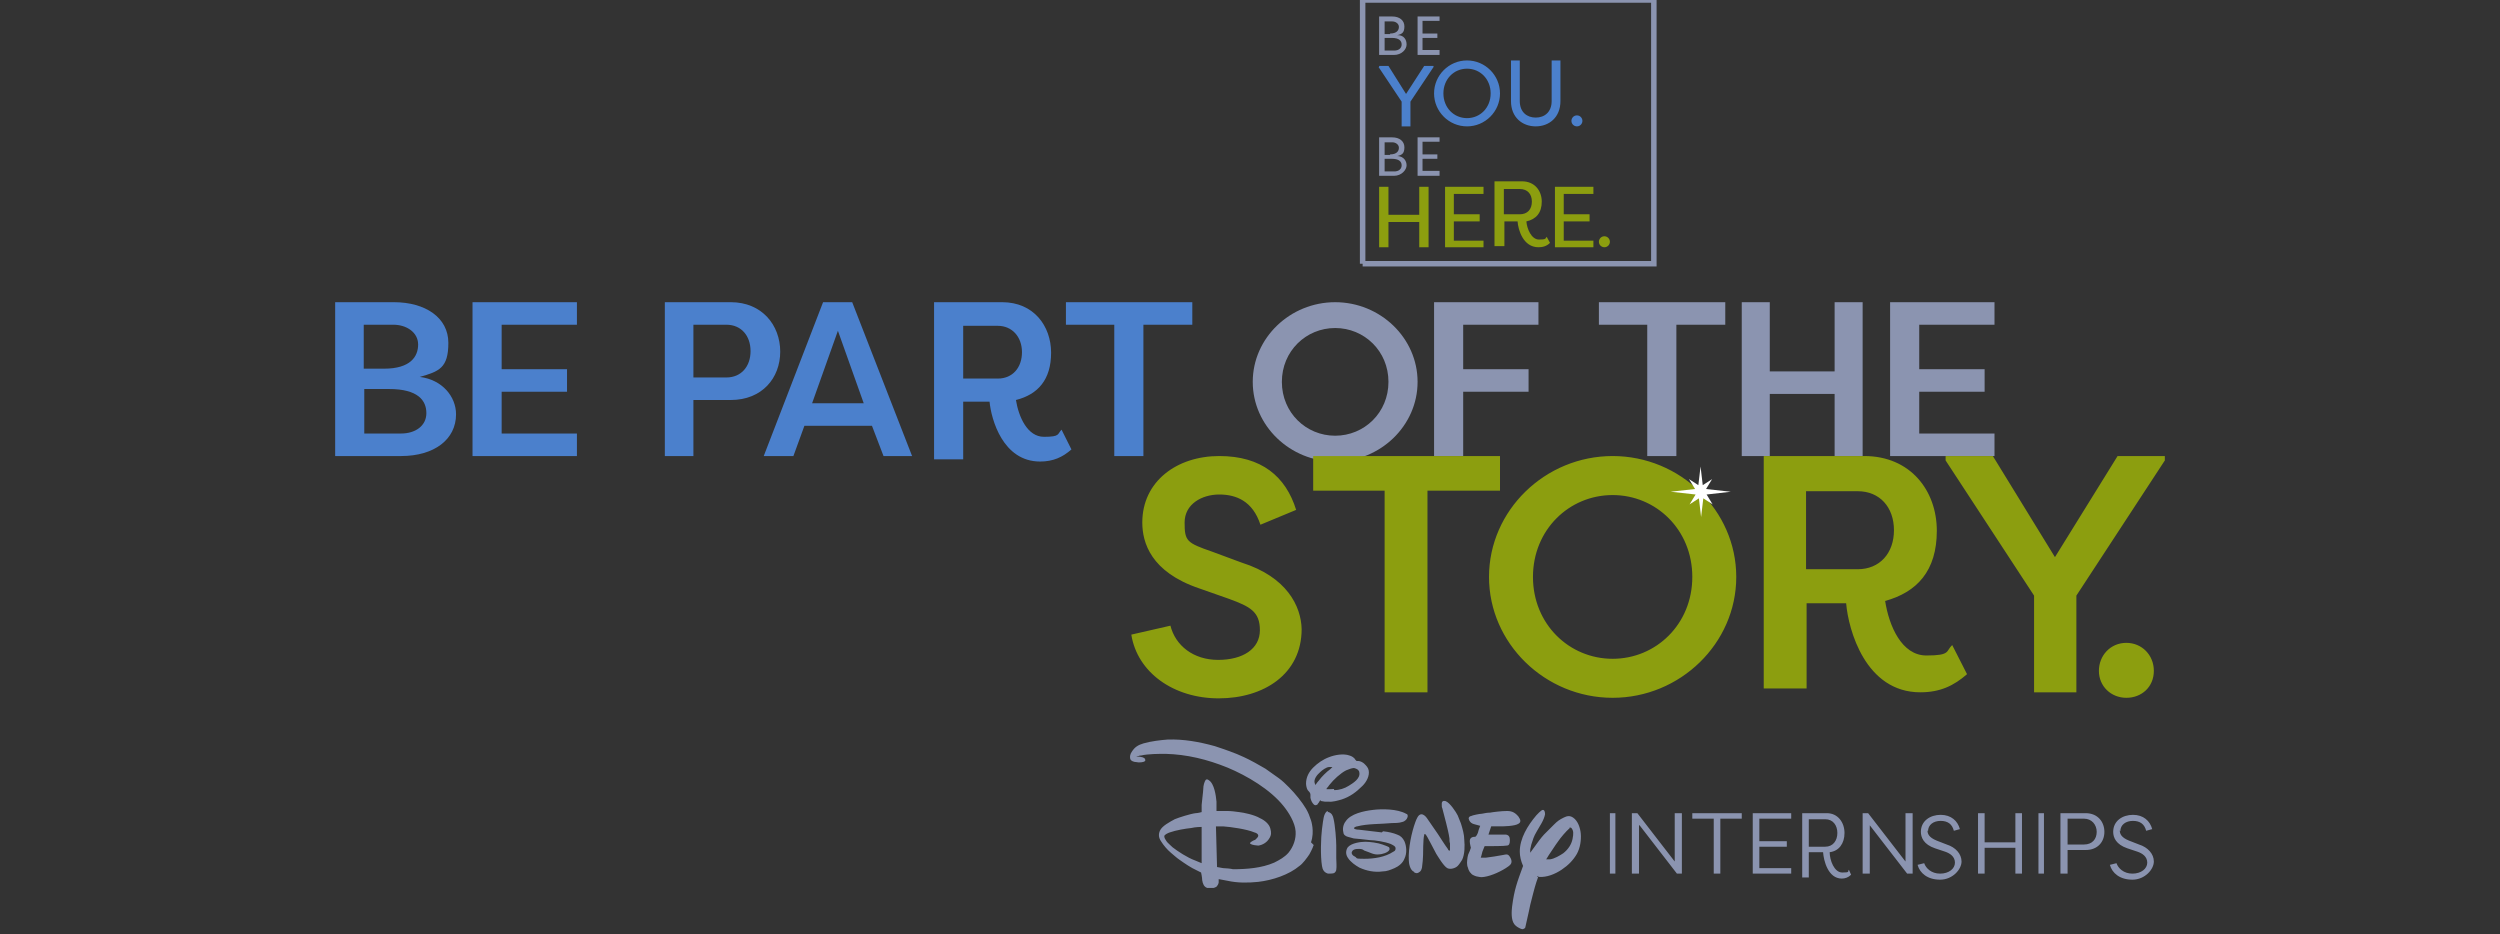
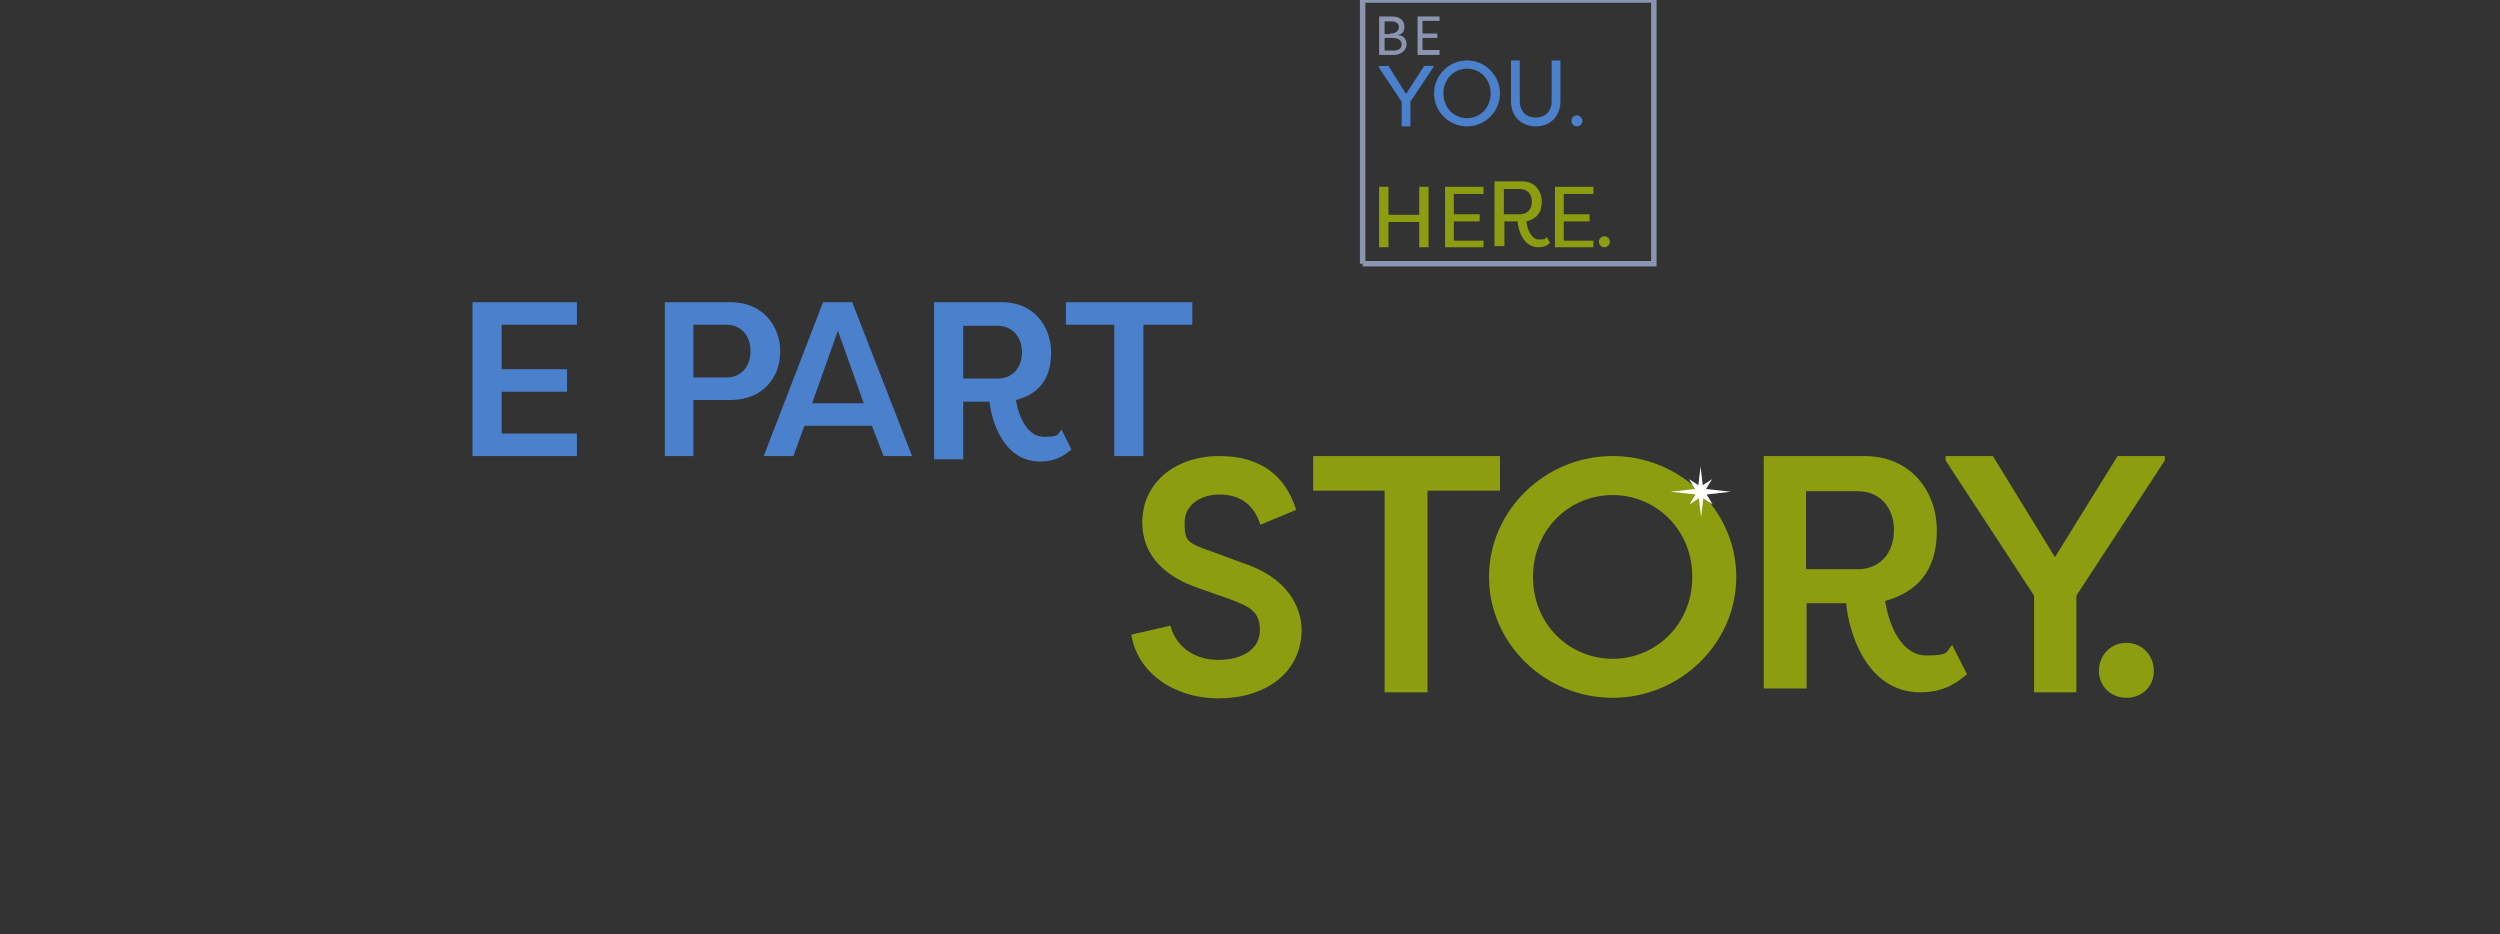
<svg xmlns="http://www.w3.org/2000/svg" version="1.1" viewBox="0 0 455 170">
  <rect x="0" y="0" width="455" height="170" fill="#333333" stroke="none" />
  <defs>
    <style>
      .cls-1 {
        fill: #fff;
      }

      .cls-1, .cls-2, .cls-3, .cls-4 {
        fill-rule: evenodd;
      }

      .cls-2 {
        fill: #8b94b0;
      }

      .cls-3 {
        fill: #8c9e0f;
      }

      .cls-5 {
        fill: none;
        stroke: #8b94b0;
      }

      .cls-4 {
        fill: #4b80cc;
      }
    </style>
  </defs>
  <g>
    <g id="Layer_1">
      <g id="Layer_1-2" data-name="Layer_1">
        <g>
-           <path class="cls-4" d="M66.3,70.8v8.1h6.7c2.6,0,4.6-1.4,4.6-3.7s-1.5-4.4-6.8-4.4h-4.5ZM69.9,67.1c4.8,0,6.2-2.2,6.2-4.4s-2.1-3.6-4.5-3.6h-5.4v8h3.7ZM76.4,68.6c4.1.5,6.6,3.6,6.6,6.8,0,4.6-4,7.6-10,7.6h-12v-28h10.7c5.7,0,9.9,2.8,9.9,7.4s-1.7,5.2-5.2,6.2h0Z" />
-           <path class="cls-4" d="M86,83v-28h19v4.1h-13.7v8.1h11.9v4.1h-11.9v7.6h13.7v4.1s-19,0-19,0ZM132.2,68.7c2.7,0,4.4-2,4.4-4.8s-1.7-4.8-4.4-4.8h-6v9.6h6ZM121,83v-28h12c5.7,0,9,4.2,9,9s-3.3,8.8-9,8.8h-6.8v10.2h-5.2ZM152.5,60.2l-4.7,13.2h9.4l-4.7-13.2ZM139,83l10.8-28h5.3l10.9,28h-5.2l-2.1-5.5h-12.3l-2,5.5h-5.4ZM181.6,68.9c2.7,0,4.4-2,4.4-4.8s-1.8-4.8-4.4-4.8h-6.3v9.6h6.3ZM184.9,72.8c.5,3.1,2.1,6.7,5.1,6.7s2.4-.5,3.2-1.3l1.8,3.6c-1.6,1.4-3.3,2.2-5.7,2.2-6.8,0-8.9-7.7-9.2-10.9h-4.8v10.5h-5.3v-28.6h12.4c5.7,0,8.9,4.3,8.9,9.2s-2.4,7.6-6.4,8.6h0ZM217,55v4.1h-8.9v23.9h-5.3v-23.9h-8.8v-4.1h23Z" />
-           <path class="cls-2" d="M243,79.3c5.3,0,9.7-4.2,9.7-9.8s-4.4-9.8-9.7-9.8-9.7,4.2-9.7,9.8,4.4,9.8,9.7,9.8M243,55c8.2,0,15,6.5,15,14.5s-6.8,14.5-15,14.5-15-6.5-15-14.5,6.8-14.5,15-14.5M261,83v-28h19v4.1h-13.7v8.1h11.9v4.1h-11.9v11.7s-5.3,0-5.3,0ZM314,55v4.1h-8.9v23.9h-5.3v-23.9h-8.8v-4.1h23,0ZM333.9,83v-11.3h-11.8v11.3h-5.1v-28h5.1v12.6h11.8v-12.6h5.1v28h-5.1ZM344,83v-28h19v4.1h-13.7v8.1h11.9v4.1h-11.9v7.6h13.7v4.1s-19,0-19,0Z" />
+           <path class="cls-4" d="M86,83v-28h19v4.1h-13.7v8.1h11.9v4.1h-11.9v7.6h13.7v4.1s-19,0-19,0ZM132.2,68.7c2.7,0,4.4-2,4.4-4.8s-1.7-4.8-4.4-4.8h-6v9.6h6ZM121,83v-28h12c5.7,0,9,4.2,9,9s-3.3,8.8-9,8.8h-6.8v10.2h-5.2ZM152.5,60.2l-4.7,13.2h9.4l-4.7-13.2ZM139,83l10.8-28h5.3l10.9,28h-5.2l-2.1-5.5h-12.3l-2,5.5h-5.4ZM181.6,68.9c2.7,0,4.4-2,4.4-4.8s-1.8-4.8-4.4-4.8h-6.3v9.6h6.3ZM184.9,72.8c.5,3.1,2.1,6.7,5.1,6.7s2.4-.5,3.2-1.3l1.8,3.6c-1.6,1.4-3.3,2.2-5.7,2.2-6.8,0-8.9-7.7-9.2-10.9h-4.8v10.5h-5.3v-28.6h12.4c5.7,0,8.9,4.3,8.9,9.2s-2.4,7.6-6.4,8.6ZM217,55v4.1h-8.9v23.9h-5.3v-23.9h-8.8v-4.1h23Z" />
          <path class="cls-3" d="M213,113.8c.9,3.7,4.2,6.3,8.7,6.3s7.6-2,7.6-5.4-1.8-4.3-5.6-5.7l-5.4-1.9c-8.9-3-10.4-8.4-10.4-12,0-7.5,6.3-12.1,14-12.1s12.1,3.7,14,9.8l-6.5,2.7c-1.4-4.3-4.4-5.5-7.5-5.5s-6.3,1.7-6.3,5.1.4,3.7,5,5.3l5.4,2c8.2,2.6,10.8,7.9,10.9,12.1,0,8.2-6.9,12.6-15.1,12.6s-14.8-4.7-15.9-11.6l7-1.6h.1ZM273,83v6.3h-13.2v36.7h-7.8v-36.7h-13v-6.3h34ZM293.5,119.9c7.9,0,14.5-6.3,14.5-14.9s-6.6-14.9-14.5-14.9-14.5,6.3-14.5,14.9,6.6,14.9,14.5,14.9M293.5,83c12.3,0,22.5,9.9,22.5,22s-10.2,22-22.5,22-22.5-9.9-22.5-22,10.2-22,22.5-22M338.1,103.6c4,0,6.6-2.9,6.6-7.1s-2.6-7.1-6.6-7.1h-9.4v14.2h9.4ZM343.1,109.4c.7,4.5,3,9.9,7.5,9.9s3.5-.8,4.7-1.9l2.7,5.3c-2.4,2.1-4.9,3.3-8.5,3.3-10,0-13.1-11.4-13.5-16.2h-7.2v15.5h-7.8v-42.3h18.3c8.4,0,13.2,6.3,13.2,13.6s-3.6,11.2-9.5,12.8h0ZM385.4,83h8.6v.8l-16.1,24.6v17.6h-7.7v-17.6l-16.1-24.6v-.8h8.6l11.3,18.4,11.4-18.4h0ZM387,117c2.8,0,5,2.2,5,5.1s-2.2,4.9-5,4.9-5-2.1-5-4.9,2.1-5.1,5-5.1" />
          <path class="cls-1" d="M304,89.5l4.5-.5-1.1-1.8,1.7,1.1.4-3.4.4,3.4,1.7-1.1-1.1,1.8,4.5.5-4.4.5,1.1,1.8-1.7-1.1-.4,3.4-.4-3.4-1.7,1.1,1.1-1.8-4.5-.5h-.1Z" />
          <path class="cls-5" d="M248,48h53V0h-53v48Z" />
          <path class="cls-4" d="M251,12.2v-.2h1.7l3.2,5.1,3.3-5.1h1.7v.2l-4.2,6.3v4.5h-1.6v-4.5l-4.2-6.3h.1ZM267,21.5c2.4,0,4.3-1.9,4.3-4.5s-1.9-4.5-4.3-4.5-4.3,1.9-4.3,4.5,1.9,4.5,4.3,4.5M267,11c3.3,0,6,2.7,6,6s-2.7,6-6,6-6-2.7-6-6,2.7-6,6-6M284,11v7.4c0,3-2.1,4.6-4.5,4.6s-4.5-1.6-4.5-4.6v-7.4h1.6v7.4c0,2,1.3,3,2.9,3s2.9-1,2.9-3v-7.4h1.6ZM287,21c.6,0,1,.5,1,1s-.4,1-1,1h0c-.5,0-1-.4-1-1h0c0-.5.4-1,1-1h0" />
          <path class="cls-2" d="M252,6.9v2.3h1.8c.7,0,1.3-.4,1.3-1.1s-.5-1.2-1.8-1.2c0,0-1.3,0-1.3,0ZM253,6.1c1.2,0,1.6-.6,1.6-1.2s-.6-1-1.2-1h-1.4v2.3h1.1-.1ZM254.4,6.4c1.1,0,1.6.8,1.6,1.7s-.9,1.9-2.3,1.9h-2.7V3h2.4c1.3,0,2.2.7,2.2,1.8s-.4,1.4-1.3,1.6h.1ZM262,10h-4V3h4v.8h-3.1v2.3h2.7v.8h-2.7v2.2h3.1v.8h0Z" />
          <path class="cls-3" d="M252.7,40.4v4.6h-1.7v-11h1.7v5.1h5.6v-5.1h1.7v11h-1.7v-4.6h-5.6,0ZM270,45h-7v-11h7v1.3h-5.4v3.7h4.7v1.3h-4.7v3.5h5.4v1.3h0ZM276.6,39c1.4,0,2.2-.9,2.2-2.3s-.8-2.3-2.2-2.3h-2.9v4.6h2.9ZM272,44.8v-11.8h5c2.3,0,3.6,1.7,3.6,3.7s-1,3.2-2.8,3.6c.1,1.3.9,3.3,2.3,3.3s1.1-.2,1.4-.5l.6,1.1c-.6.6-1.3.8-2.1.8-2.8,0-3.7-3.2-3.8-4.7h-2.4v4.5h-1.8ZM290,45h-7v-11h7v1.3h-5.4v3.7h4.7v1.3h-4.7v3.5h5.4v1.3h0ZM292,43c.6,0,1,.5,1,1s-.4,1-1,1h0c-.5,0-1-.4-1-1h0c0-.5.4-1,1-1h0" />
-           <path class="cls-2" d="M252,28.9v2.3h1.8c.7,0,1.3-.4,1.3-1.1s-.5-1.2-1.8-1.2c0,0-1.3,0-1.3,0ZM253,28.1c1.2,0,1.6-.6,1.6-1.2s-.6-1-1.2-1h-1.4v2.3h1.1-.1ZM254.4,28.4c1.1.1,1.6.9,1.6,1.7s-.9,1.9-2.3,1.9h-2.7v-7h2.4c1.3,0,2.2.7,2.2,1.8s-.4,1.4-1.3,1.6h.1ZM262,32h-4v-7h4v.8h-3.1v2.3h2.7v.8h-2.7v2.2h3.1v.8h0ZM218.7,150.5s-1.1,0-1.9.2c-1,.1-2.8.4-3.9.8-.3.1-1,.4-1,.7s.2.6.4.9c.1.2.9.9,1.1,1.1.9.7,2.7,1.9,4.1,2.4.5.2,1.2.5,1.2.5v-6.4M239.1,153.8s-.2.4-.2.5c-.2.5-.4.8-.6,1.2-.4.6-1.2,1.7-1.8,2.1-1.9,1.6-4.9,2.6-7.5,2.9-1.9.2-3.8.2-5.6-.2-.6-.1-1.6-.3-1.6-.3v.6c0,.1-.1.4-.2.5-.1.3-.4.4-.7.5h-1.2c-.6-.2-.8-.8-.9-1.4,0-.5-.2-1.4-.2-1.4,0,0-.4-.2-.8-.4-1.1-.5-2.1-1.2-3.1-1.9-.6-.4-1.1-.9-1.6-1.3-.7-.6-1.3-1.3-1.8-2.1-.4-.6-.5-1.2-.2-1.9.4-.9,1.8-1.6,2.7-2.1.7-.3,2.9-1,3.8-1.1.4,0,1.1-.2,1.1-.2h0v-1.3c0-.3.3-2.5.3-3s.2-1.2.4-1.5c.1-.2.4-.2.6,0,1,.6,1.3,2.8,1.4,3.9v1.7h1.9c.7,0,1.5.1,2.2.2.9.1,2.8.5,3.8,1.1.9.4,1.7,1.1,1.9,1.9.2.7.2,1.2-.2,1.8-.4.7-1.2,1.2-2,1.3-.2,0-1.1-.1-1.4-.3-.1,0-.1-.2,0-.3,0,0,.4-.3.7-.4.1,0,.2-.1.3-.2.2-.2.4-.4.4-.6,0-.3-.3-.5-.7-.6-1.4-.6-4.3-1-5.7-1.1h-1.3l.2,7.4s.6.1,1.1.2c.3,0,1.5.1,1.8.2,2.5,0,5.2-.2,7.5-1.2,1-.5,1.9-1,2.6-1.8.9-1.1,1.4-2.5,1.3-3.9-.1-1.6-1.3-3.5-2.2-4.6-2.4-3-6.6-5.5-10.2-7-3.7-1.5-7.4-2.4-11.3-2.5-1,0-3.2,0-4.4.3-.2,0-.3,0-.5.1-.1,0-.2,0-.4.1h.1c.1,0,.6,0,.9.1.2,0,.5.2.6.3,0,.2.1.3,0,.4-.3.3-1.2.3-1.6.2-.4,0-1-.2-1.1-.6-.1-.4,0-.9.3-1.3.5-.8,1.1-1.2,2.1-1.5,1.4-.4,3.1-.6,4.4-.7,2.9-.1,5.7.4,8.6,1.2,1.8.6,3.6,1.2,5.3,2,1.1.5,2.9,1.5,3.9,2.1.8.6,1.6,1.1,2.4,1.7.7.5,1.3,1.1,1.9,1.7,1.1,1.1,2.4,2.7,3.1,3.9.2.3.3.6.5,1,0,.1.4,1,.4,1.1,0,0,.7,2,0,4M241.7,147.6c-.3,0-.5.4-.6.6-.3.6-.4,2.2-.5,2.7-.2,1.5-.3,4.9,0,6.7.1.7.4,1.2,1.1,1.4.3,0,.9,0,1.1-.1.2-.1.4-.4.4-.6.1-.6,0-1.5,0-2.1v-2.3c0-1-.2-3.7-.5-4.9-.1-.5-.3-1-.9-1.2h-.2M239.4,142.9s.3-.5.6-.8c.5-.7,1.4-1.6,2.1-2.1l.4-.4h-.6c-.5,0-1.3.6-1.6.9-.6.5-1.3,1.4-1,2.1,0,.1.1.2.1.2M242.8,143.8c1,0,1.9-.3,2.7-.8s2.1-1.3,1.9-2.4c0-.3-.3-.6-.6-.7-.4-.2-.6-.1-1,0-.3.1-.5.2-.8.3-1,.5-2.3,1.7-3,2.6-.2.2-.3.5-.5.6,0,.1-.1.2-.1.2,0,.1,1,0,1.4,0M240.3,145.6c-.1.1-.2.4-.3.5,0,0-.2.2-.2.3-.3.2-.5.2-.7,0-.3-.3-.5-.7-.6-1.2v-.6c0-.3-.3-.6-.5-.8-.2-.3-.3-.9-.3-1.2,0-1.1.5-2.1,1.3-2.9.8-.8,1.8-1.5,2.9-1.9,1-.4,2.6-.7,3.7-.3.4.1.9.4,1.1.8l.2.2h.3c.4,0,.9.3,1.1.5.4.4.7.7.8,1.2.2,1-.4,2.1-1.1,2.8-1.2,1.2-2.3,2-3.8,2.5-.7.2-1.7.5-2.4.4h-.7c-.1,0-.5-.1-.6-.1h-.1M251.5,151.5l-4.2-.5h-.1c-.2,0-1-.1-.7-.4,0,0,.3-.2.5-.2,1.9-.5,4.3-.4,6.3-.6.4,0,1.4,0,1.9-.2.5-.1.9-.5,1-1,0-.3,0-.4-.3-.5-1.6-.9-4.4-.9-6-.7-1.7.2-4.1.7-5,2.1-.4.5-.6,1.3-.4,2,0,.4.4.7.8.8.3.1.8.2,1.1.3.4,0,1.9.2,2.9.3.9,0,2.8.3,3.8.7.4.2.9.4.9.8s-.2.5-.4.6c-1.5,1-3.5,1.3-5.3,1.3s-1.2-.1-1.7-.4c-.3-.1-.6-.4-.6-.7.1-.6.7-.7,1.3-.7s.7.1,1,.3c1.2.4,1.7.8,2.7.7.4,0,1.7-.3,1.9-.9,0-.1,0-.3-.1-.4-.1-.1-.9-.4-1.2-.5-.8-.3-2.3-.5-3.1-.5s-2.5.2-3.2,1c-.4.6-.4,1.3,0,1.9.5.8,1.4,1.4,2.1,1.8,1.3.6,2.8.9,4.2.7.8,0,1.5-.3,2.2-.6s1.5-.9,1.8-1.7c.5-1,.4-2.3,0-3.2-.3-.6-.7-1-1.3-1.2-.7-.3-1.6-.5-2.5-.6h-.1M257.4,158.8c.3.1.5.2.8,0,.4-.2.5-.5.6-.9.1-.6.2-1.8.2-2.3,0,0,0-3,.2-3.6,0,0,0-.2.1-.2,0,0,.1,0,.2.1.2.2,1.3,2.4,1.9,3.5.2.3,1.3,2.2,2,2.6.6.3,1.5,0,1.9-.4.3-.3.6-.8.8-1.1.5-1,.5-2.6.4-3.6,0-1-.3-2-.6-3-.2-.5-.4-1-.6-1.5-.3-.6-1.4-2.3-2.2-2.6-.4-.1-.7,0-.7.5s0,.6.1.8c.2.9.5,1.8.7,2.7.2.8.5,2,.6,2.8,0,.3,0,.6.1.9v1.3h-.2s-.2-.2-.2-.3c-.6-.8-1.2-1.8-1.8-2.7-.7-1-1.3-1.9-2-2.9-.2-.3-.6-.7-1-.7-.6,0-.9.9-1.1,1.4-.7,1.9-1.3,4.8-1.2,6.9,0,.6.2,1.9,1,2.2M276.5,148.8c-.6-.8-1.2-1.2-2.2-1.2s-2.6.2-3.1.3c-.5,0-1,.1-1.5.2-.4,0-1.8.3-1.9.4-.5.1-.6.4-.4.8.2.4.5.6.9.7.4.1,1.1.3,1.1.3,0,0-.3.7-.4,1.2-.1.3-.3.7-.5.8h-.1c-.6,0-.9.3-.9.8s.2,1.1.2,1.2h0c-.3,1-.5,1-.6,1.7-.1.7-.2,1.4.1,2,0,0,0,.2.1.3,0,.1.3.6.4.6h0c0,.1.4.4.5.4h0s.4.2.5.2c.6.1.7.2,1.4.1,1.4-.2,3.3-1.1,4.4-1.9.4-.3.6-.5.6-.9s-.2-.7-.4-1c-.3-.4-.6-.3-1.1-.2-1.1.2-2.3.4-3.2.5h-.9s.2-.6.3-1.1c.2-.5.4-1,.4-1h.5c.4,0,3.2,0,3.5-.1.5,0,.6-.4.6-1s-.2-.9-.7-1h-3.2l.5-1.5h1.6c.4,0,2.7,0,3.4-.5.5-.3.3-.8,0-1.2M285.7,150.7c-.7.6-1.7,1.8-2.1,2.4-.6.8-1.2,1.8-1.7,2.5-.1.2-.5.8-.5.8h.7c.8-.1,1.8-.7,2.4-1.1.9-.7,1.5-1.6,1.7-2.6s.2-1.5-.2-2c0,0-.2-.2-.4,0M280,159.4s-.2.7-.4,1.2c-.3.9-.9,3.3-1.1,4.1-.2,1.1-.9,4-.9,4.1,0,0,0,.1-.2.2-.3.2-.4.1-.7,0-.4-.2-.8-.4-1.1-.8-.6-.8-.5-2.3-.4-3.2.4-3.1.9-4.4,2-7.4h0c-.4-.9-.6-1.8-.6-2.6,0-2.4,1.4-4.7,3-6.6.1-.1.9-1,1.2-1s.4.4.4.8c-.2,1.1-1,2.2-1.5,3.1-.6,1-.7,1.5-1,2.4,0,.1-.2.8-.2.9v.6s1-1.4,1.6-2.2c.4-.5.6-.8.9-1.1.6-.6,1.2-1.2,1.8-1.8.7-.7,1-.9,1.8-1.3.6-.3,1.1-.4,1.7,0,.9.6,1.3,1.9,1.4,2.9.1,1.2-.1,2.6-.7,3.7-.7,1.2-1.6,2.1-2.8,2.9-1.2.8-2.7,1.4-4.1,1.3h-.4M293,159h1v-11h-1v11ZM298.3,150.2v8.8h-1.3v-11h1l6.8,8.8v-8.8h1.3v11h-.9l-6.8-8.8h-.1ZM317,148v1h-3.9v10h-1.2v-10h-3.9v-1h9ZM326,159h-7v-11h7v1h-5.8v4.1h5v1h-5v3.9h5.8v1ZM332.2,154.1c1.4,0,2.2-1.1,2.2-2.5s-.8-2.5-2.2-2.5h-3v5h3ZM328,159.8v-11.8h4.5c2,0,3.2,1.7,3.2,3.6s-1,3.3-2.7,3.5c0,1.4.8,3.7,2.3,3.7s.9-.2,1.2-.5c.1.3.3.6.4.9-.5.5-1.1.7-1.7.7-2.5,0-3.3-3.3-3.4-4.8h-2.6v4.6h-1.2,0ZM340.3,150.2v8.8h-1.3v-11h1l6.8,8.8v-8.8h1.3v11h-1l-6.8-8.8ZM350.8,151.1c0,.6.2,1.3,1.7,1.9l1.8.7c1.6.5,2.7,1.7,2.7,3.1s-1.6,3.3-3.9,3.3-3.7-1.2-4.1-2.7l1.2-.3c.3.9,1.3,1.9,2.9,1.9s2.7-.9,2.7-2-.9-1.7-1.8-2l-1.8-.6c-2.1-.7-2.6-2-2.6-3,0-2,1.7-3.1,3.6-3.1s3.1,1.1,3.5,2.6l-1.1.3c-.3-1.2-1.1-1.8-2.4-1.8s-2.3.7-2.3,1.9M361.2,154.3v4.7h-1.2v-11h1.2v5.3h5.6v-5.3h1.2v11h-1.2v-4.7h-5.6ZM371,159h1v-11h-1v11ZM379.3,153.7c1.5,0,2.3-1,2.3-2.3s-.9-2.4-2.3-2.4h-3v4.7h3ZM375,159v-11h4.6c2.2,0,3.4,1.6,3.4,3.4s-1.2,3.3-3.4,3.3h-3.3v4.3h-1.3ZM385.8,151.1c0,.6.2,1.3,1.7,1.9l1.8.7c1.6.5,2.7,1.7,2.7,3.1s-1.6,3.3-3.9,3.3-3.7-1.2-4.1-2.7l1.2-.3c.3.9,1.3,1.9,2.9,1.9s2.7-.9,2.7-2-.9-1.7-1.8-2l-1.8-.6c-2.1-.7-2.6-2-2.6-3,0-2,1.7-3.1,3.6-3.1s3.1,1.1,3.5,2.6l-1.1.3c-.3-1.2-1.1-1.8-2.4-1.8s-2.3.7-2.3,1.9" />
        </g>
      </g>
    </g>
  </g>
</svg>